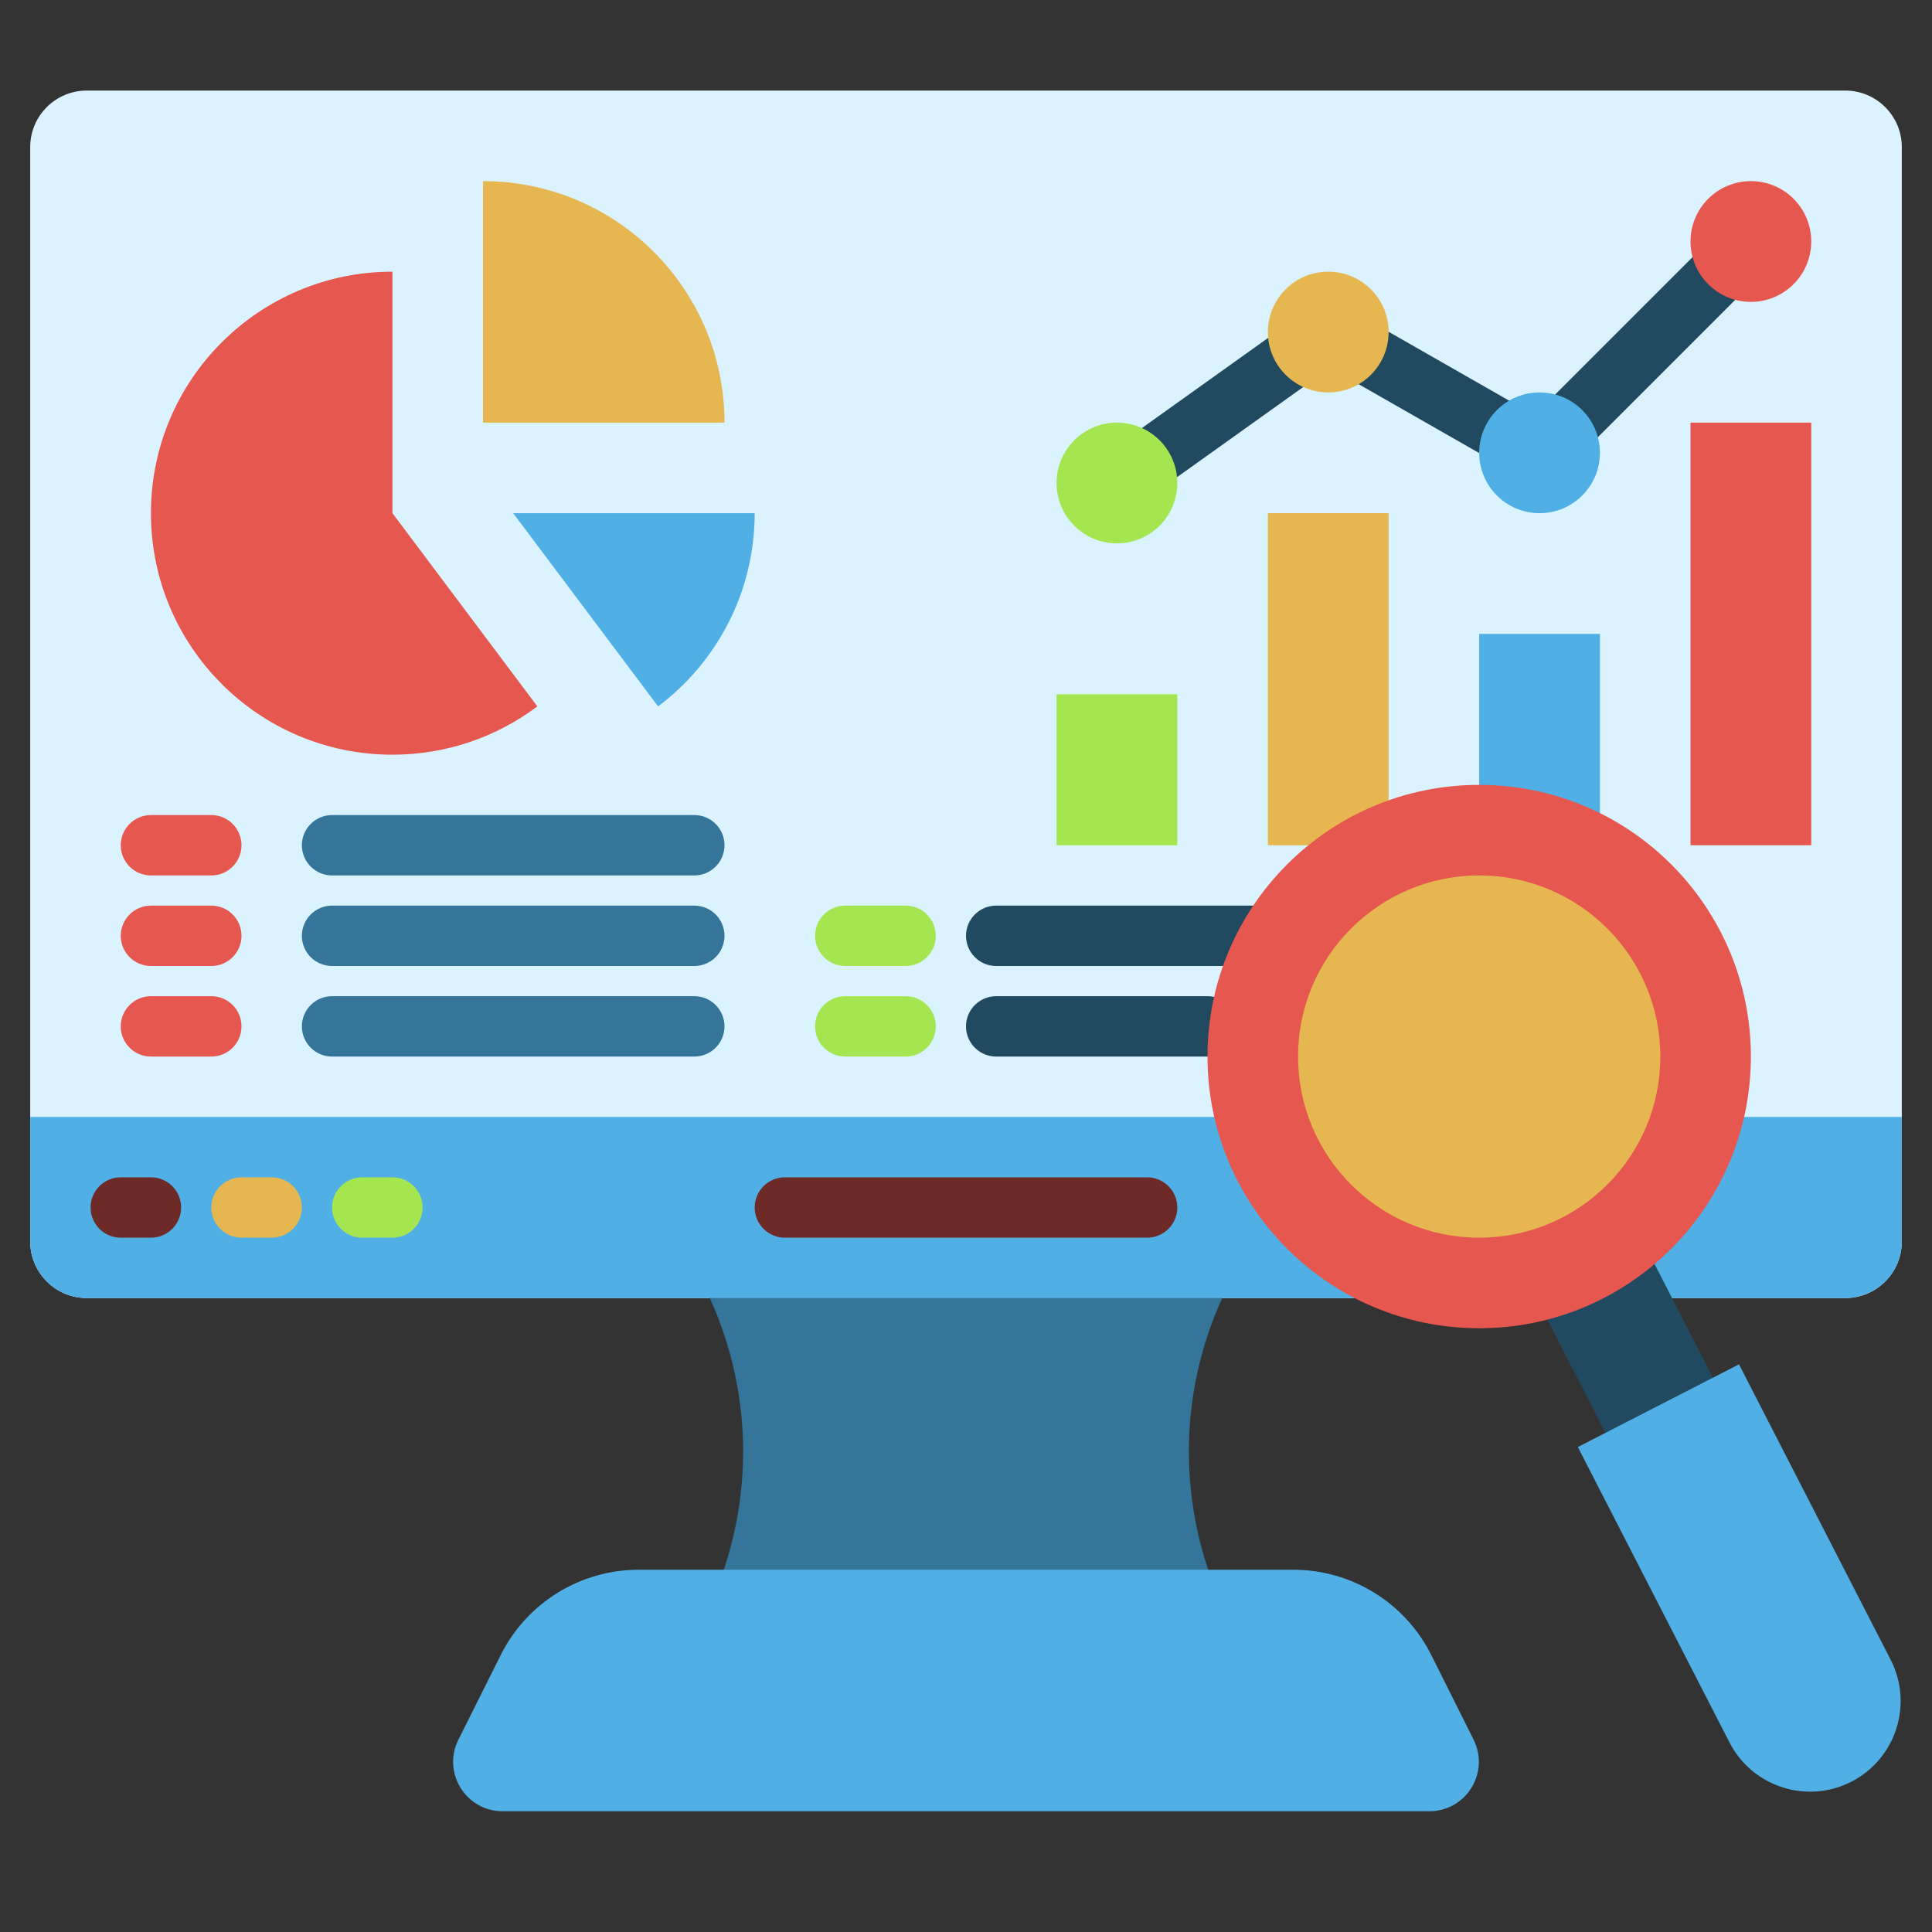
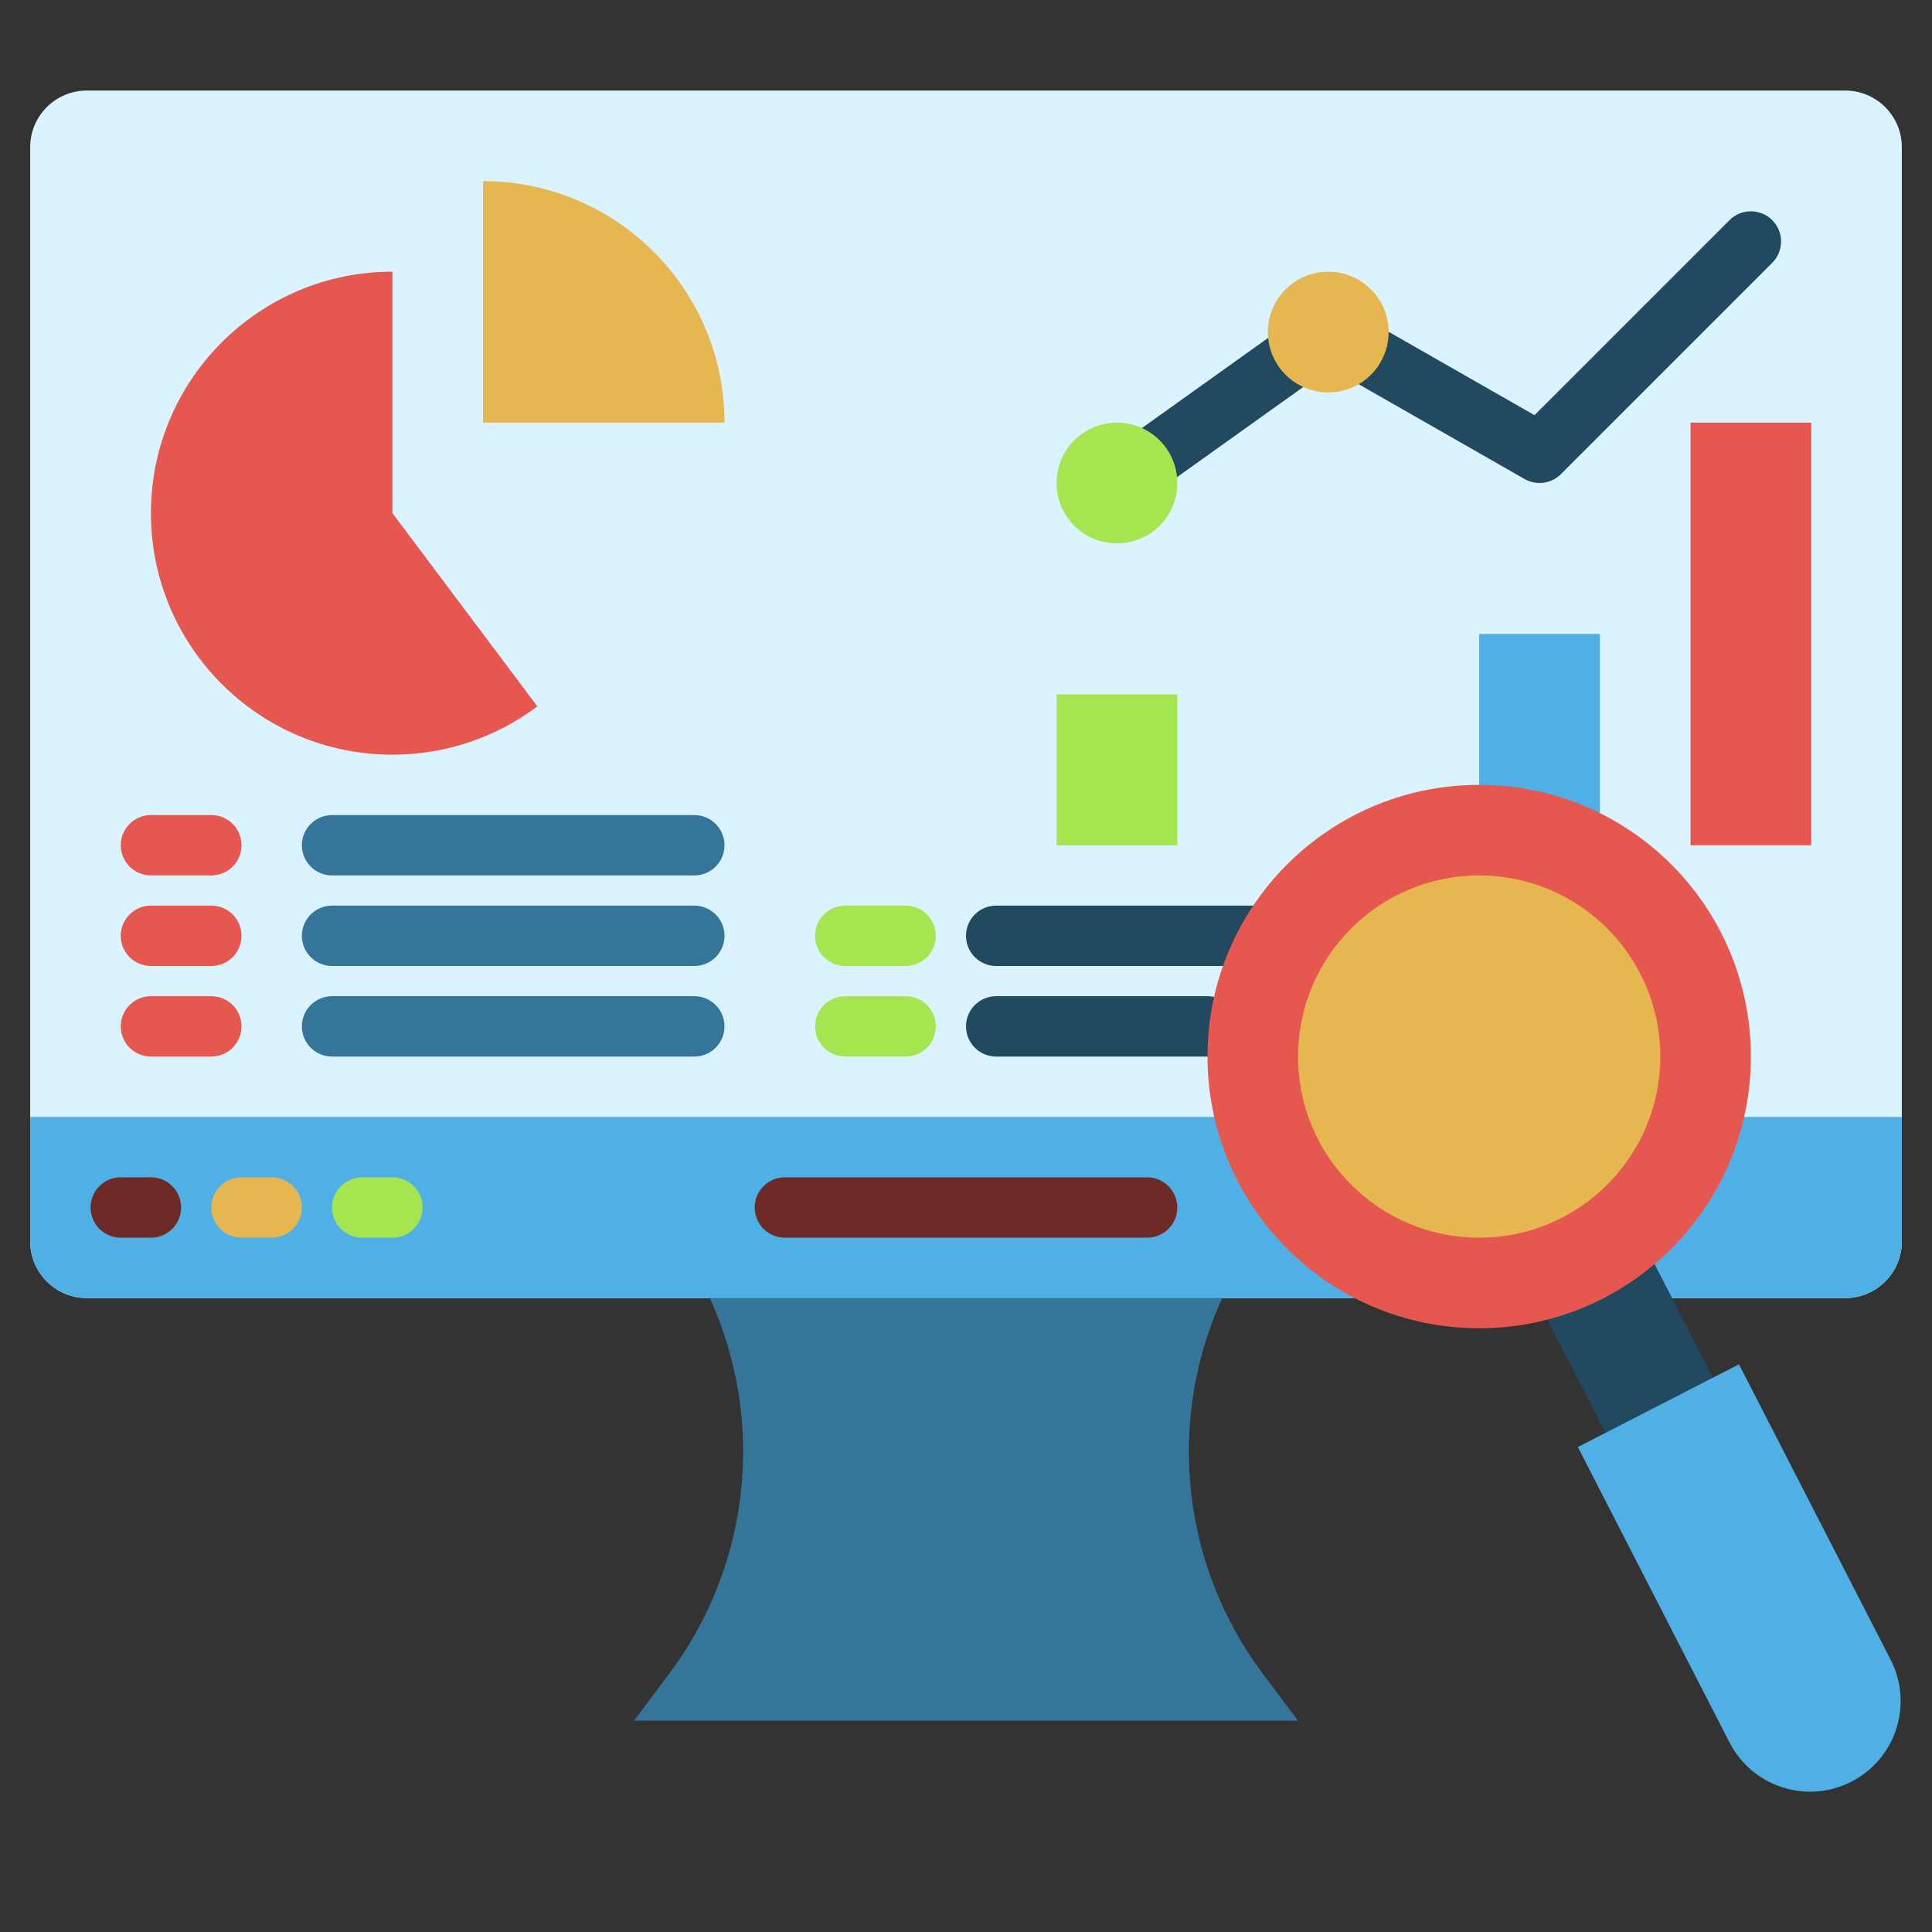
<svg xmlns="http://www.w3.org/2000/svg" id="flat" height="512" viewBox="0 0 512 512" width="512">
  <rect x="0" y="0" width="512" height="512" fill="#333333" stroke="none" />
  <path d="m489 344h-466c-8.284 0-15-6.716-15-15v-290c0-8.284 6.716-15 15-15h466c8.284 0 15 6.716 15 15v290c0 8.284-6.716 15-15 15z" fill="#dbf2ff" />
  <g>
    <path d="m296.007 136c-2.496 0-4.955-1.165-6.517-3.351-2.568-3.595-1.735-8.592 1.86-11.16l56-40c2.542-1.816 5.908-1.985 8.619-.436l50.694 28.968 51.68-51.679c3.124-3.124 8.189-3.124 11.313 0 3.125 3.124 3.125 8.189 0 11.313l-56 56c-2.551 2.551-6.495 3.079-9.626 1.289l-51.55-29.456-51.83 37.021c-1.409 1.008-3.034 1.491-4.643 1.491z" fill="#21495f" />
  </g>
  <path d="m344 456h-176l9.301-12.402c23.491-31.32 26.123-73.605 6.699-107.598h144c-19.424 33.993-16.792 76.277 6.699 107.598z" fill="#357599" />
  <path d="m489 344h-466c-8.284 0-15-6.716-15-15v-33h496v33c0 8.284-6.716 15-15 15z" fill="#50b0e6" />
  <g>
    <path d="m304 328h-96c-4.418 0-8-3.582-8-8s3.582-8 8-8h96c4.418 0 8 3.582 8 8s-3.582 8-8 8z" fill="#6e2a26" />
  </g>
  <g>
    <path d="m40 328h-8c-4.418 0-8-3.582-8-8s3.582-8 8-8h8c4.418 0 8 3.582 8 8s-3.582 8-8 8z" fill="#6e2a26" />
  </g>
  <g>
    <path d="m72 328h-8c-4.418 0-8-3.582-8-8s3.582-8 8-8h8c4.418 0 8 3.582 8 8s-3.582 8-8 8z" fill="#e6b650" />
  </g>
  <g>
    <path d="m104 328h-8c-4.418 0-8-3.582-8-8s3.582-8 8-8h8c4.418 0 8 3.582 8 8s-3.582 8-8 8z" fill="#a5e650" />
  </g>
-   <path d="m378.799 480h-245.598c-9.741 0-16.076-10.251-11.72-18.963l11.221-22.442c6.924-13.848 21.078-22.595 36.56-22.595h173.477c15.482 0 29.635 8.747 36.559 22.595l11.221 22.442c4.356 8.712-1.98 18.963-11.72 18.963z" fill="#50b0e6" />
  <path d="m104 72c-35.346 0-64 28.654-64 64s28.654 64 64 64c14.409 0 27.704-4.764 38.4-12.799l-38.4-51.201z" fill="#e65750" />
  <path d="m192 112c0-35.346-28.654-64-64-64v64z" fill="#e6b650" />
-   <path d="m200 136h-64l38.4 51.201c15.544-11.677 25.6-30.264 25.6-51.201z" fill="#50b0e6" />
  <path d="m392 168h32v56h-32z" fill="#50b0e6" />
-   <path d="m336 136h32v88h-32z" fill="#e6b650" />
  <path d="m280 184h32v40h-32z" fill="#a5e650" />
  <path d="m448 112h32v112h-32z" fill="#e65750" />
  <circle cx="296" cy="128" fill="#a5e650" r="16" />
  <circle cx="352" cy="88" fill="#e6b650" r="16" />
-   <circle cx="408" cy="120" fill="#50b0e6" r="16" />
-   <circle cx="464" cy="64" fill="#e65750" r="16" />
  <g>
    <path d="m56 232h-16c-4.418 0-8-3.582-8-8s3.582-8 8-8h16c4.418 0 8 3.582 8 8s-3.582 8-8 8z" fill="#e65750" />
  </g>
  <g>
    <path d="m56 256h-16c-4.418 0-8-3.582-8-8s3.582-8 8-8h16c4.418 0 8 3.582 8 8s-3.582 8-8 8z" fill="#e65750" />
  </g>
  <g>
    <path d="m56 280h-16c-4.418 0-8-3.582-8-8s3.582-8 8-8h16c4.418 0 8 3.582 8 8s-3.582 8-8 8z" fill="#e65750" />
  </g>
  <g>
    <path d="m184 232h-96c-4.418 0-8-3.582-8-8s3.582-8 8-8h96c4.418 0 8 3.582 8 8s-3.582 8-8 8z" fill="#357599" />
  </g>
  <g>
    <path d="m184 280h-96c-4.418 0-8-3.582-8-8s3.582-8 8-8h96c4.418 0 8 3.582 8 8s-3.582 8-8 8z" fill="#357599" />
  </g>
  <g>
    <path d="m184 256h-96c-4.418 0-8-3.582-8-8s3.582-8 8-8h96c4.418 0 8 3.582 8 8s-3.582 8-8 8z" fill="#357599" />
  </g>
  <g>
    <path d="m240 256h-16c-4.418 0-8-3.582-8-8s3.582-8 8-8h16c4.418 0 8 3.582 8 8s-3.582 8-8 8z" fill="#a5e650" />
  </g>
  <g>
    <path d="m336 256h-72c-4.418 0-8-3.582-8-8s3.582-8 8-8h72c4.418 0 8 3.582 8 8s-3.582 8-8 8z" fill="#21495f" />
  </g>
  <g>
    <path d="m240 280h-16c-4.418 0-8-3.582-8-8s3.582-8 8-8h16c4.418 0 8 3.582 8 8s-3.582 8-8 8z" fill="#a5e650" />
  </g>
  <g>
    <path d="m320 280h-56c-4.418 0-8-3.582-8-8s3.582-8 8-8h56c4.418 0 8 3.582 8 8s-3.582 8-8 8z" fill="#21495f" />
  </g>
  <path d="m416.19 334.286h32v48h-32z" fill="#21495f" transform="matrix(.89 -.457 .457 .89 -115.926 236.935)" />
  <path d="m490.649 472.157c-11.792 6.054-26.258 1.402-32.312-10.39l-40.19-78.286 42.702-21.922 40.19 78.286c6.054 11.792 1.402 26.258-10.39 32.312z" fill="#50b0e6" />
  <circle cx="392" cy="280" fill="#e65750" r="72" />
  <circle cx="392" cy="280" fill="#e6b650" r="48" />
</svg>